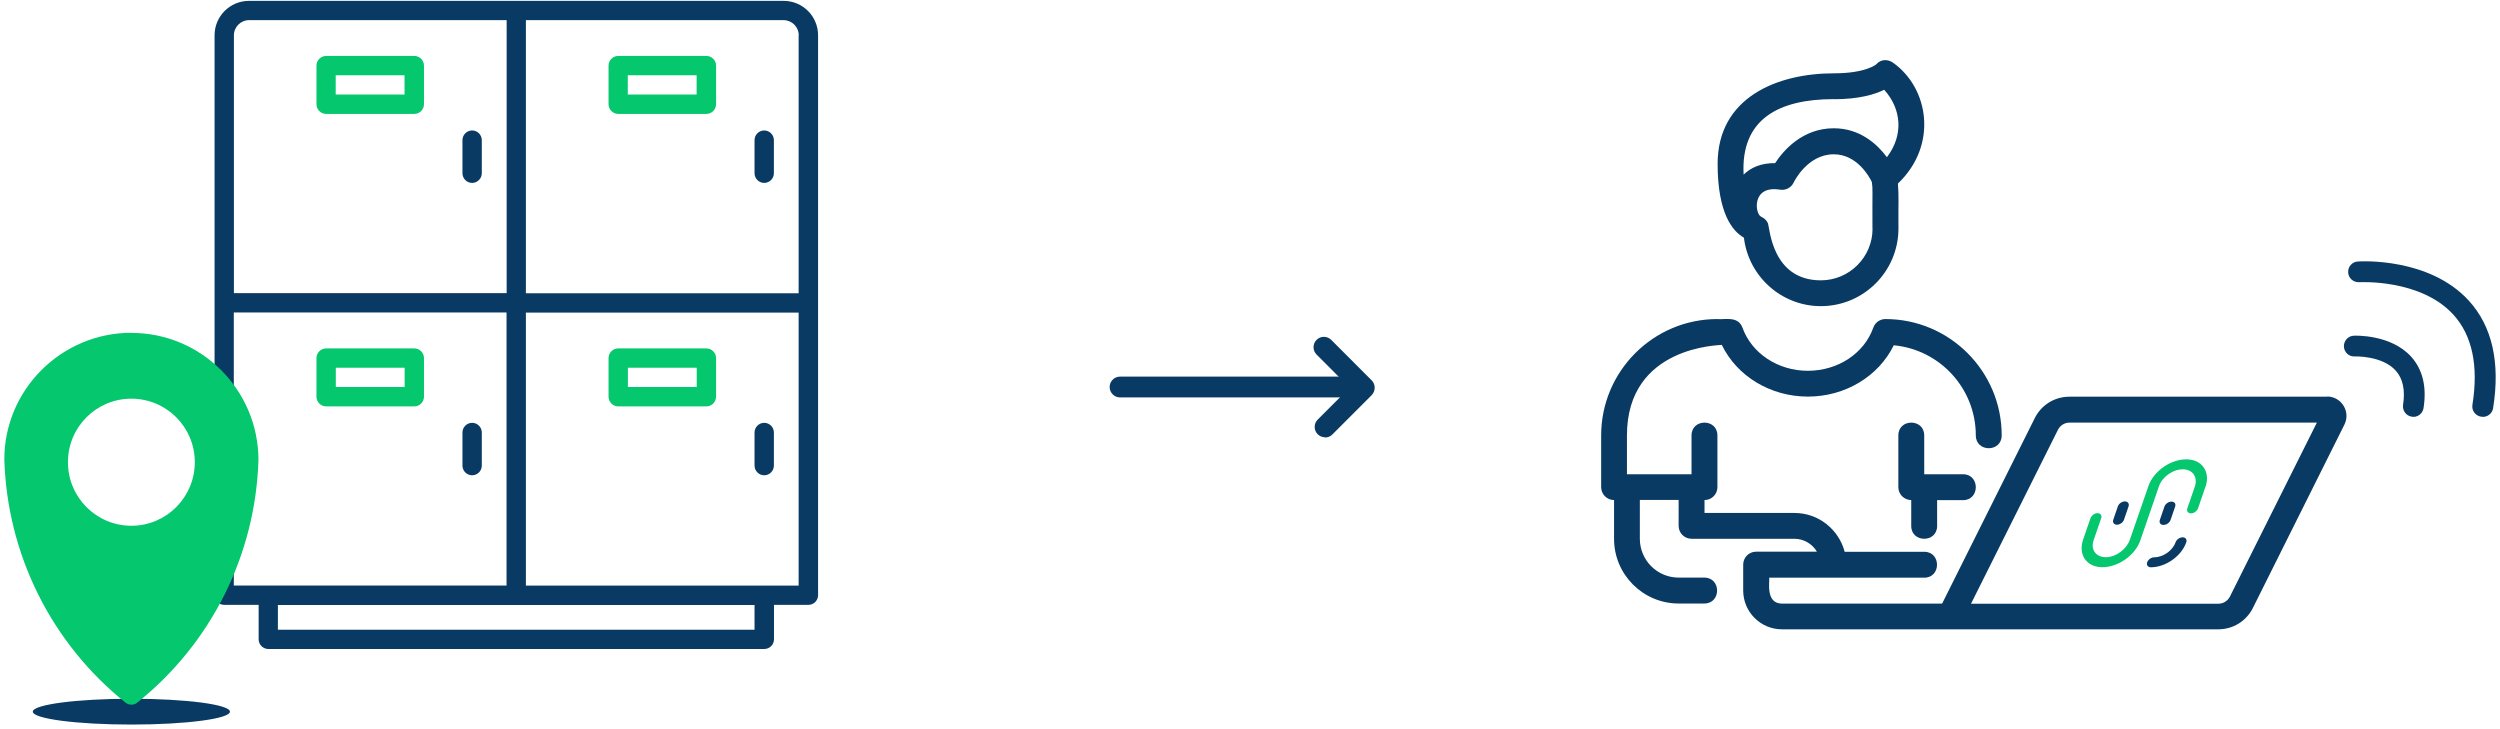
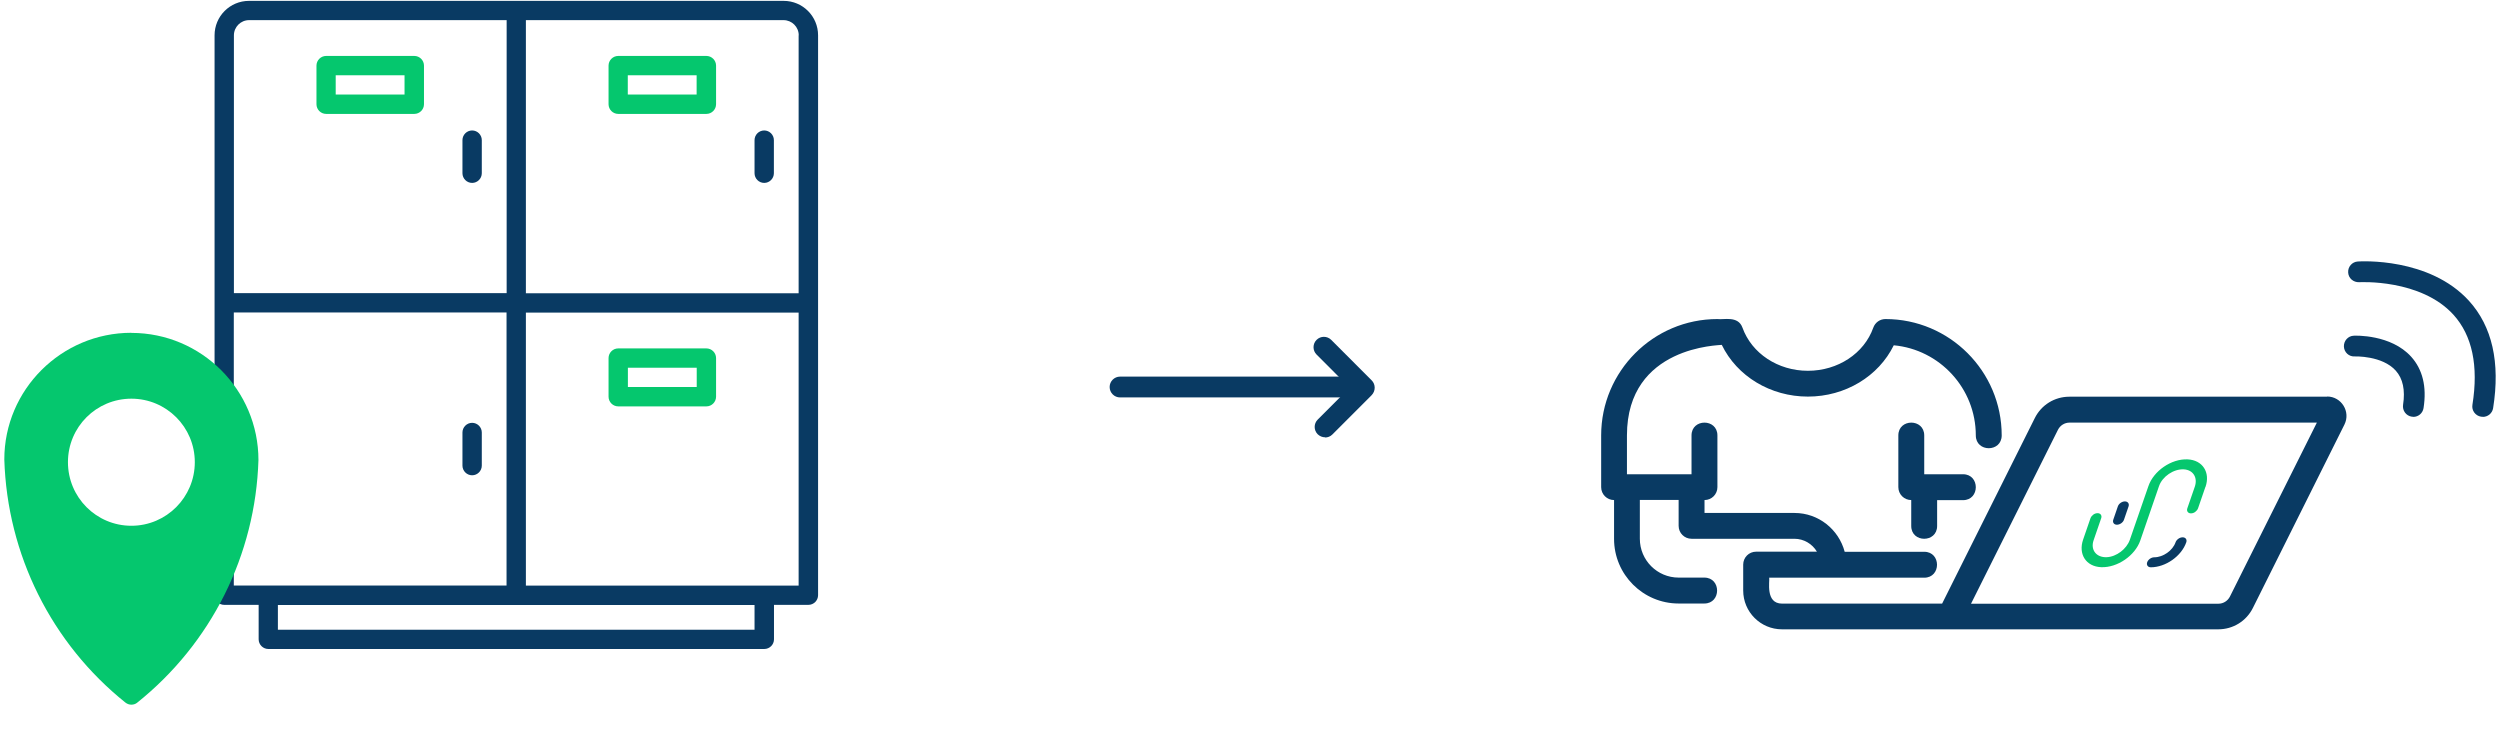
<svg xmlns="http://www.w3.org/2000/svg" width="494" height="144" viewBox="0 0 494 144" fill="none">
  <path d="M49.199 0.173C45.439 0.173 42.398 3.217 42.398 6.98V117.608C42.398 118.657 43.261 119.521 44.309 119.521H51.11V126.329C51.11 127.378 51.973 128.241 53.021 128.241H151.029C152.077 128.241 152.94 127.378 152.94 126.329V119.521H159.741C160.789 119.521 161.652 118.657 161.652 117.608V6.98C161.652 3.217 158.611 0.173 154.851 0.173H49.199ZM157.809 6.98V57.945H103.915V3.978H154.83C156.474 3.978 157.83 5.315 157.83 6.98H157.809ZM49.199 3.978H100.114V57.924H46.22V6.98C46.22 5.335 47.555 3.978 49.219 3.978H49.199ZM46.199 61.749H100.093V115.696H46.199V61.749ZM149.097 124.437H54.911V119.542H149.097V124.437ZM103.915 115.716V61.77H157.809V115.716H103.915Z" fill="#093A63" />
  <path d="M93.292 36.144C94.34 36.144 95.203 35.28 95.203 34.231V27.691C95.203 26.642 94.34 25.778 93.292 25.778C92.244 25.778 91.381 26.642 91.381 27.691V34.231C91.381 35.28 92.244 36.144 93.292 36.144Z" fill="#093A63" />
  <path d="M151.008 36.144C152.056 36.144 152.919 35.28 152.919 34.231V27.691C152.919 26.642 152.056 25.778 151.008 25.778C149.96 25.778 149.097 26.642 149.097 27.691V34.231C149.097 35.28 149.96 36.144 151.008 36.144Z" fill="#093A63" />
  <path d="M93.292 83.55C92.244 83.55 91.381 84.414 91.381 85.463V92.003C91.381 93.052 92.244 93.916 93.292 93.916C94.34 93.916 95.203 93.052 95.203 92.003V85.463C95.203 84.414 94.34 83.55 93.292 83.55Z" fill="#093A63" />
-   <path d="M151.008 83.55C149.96 83.55 149.097 84.414 149.097 85.463V92.003C149.097 93.052 149.96 93.916 151.008 93.916C152.056 93.916 152.919 93.052 152.919 92.003V85.463C152.919 84.414 152.056 83.55 151.008 83.55Z" fill="#093A63" />
  <path d="M64.445 22.508H81.868C82.916 22.508 83.779 21.644 83.779 20.596V12.965C83.779 11.916 82.916 11.053 81.868 11.053H64.445C63.397 11.053 62.534 11.916 62.534 12.965V20.596C62.534 21.644 63.397 22.508 64.445 22.508ZM66.335 14.878H79.937V18.683H66.335V14.878Z" fill="#05C76E" />
  <path d="M122.161 22.508H139.584C140.632 22.508 141.495 21.644 141.495 20.596V12.965C141.495 11.916 140.632 11.053 139.584 11.053H122.161C121.113 11.053 120.25 11.916 120.25 12.965V20.596C120.25 21.644 121.113 22.508 122.161 22.508ZM124.051 14.878H137.653V18.683H124.051V14.878Z" fill="#05C76E" />
-   <path d="M81.868 68.845H64.445C63.397 68.845 62.534 69.709 62.534 70.758V78.388C62.534 79.437 63.397 80.301 64.445 80.301H81.868C82.916 80.301 83.779 79.437 83.779 78.388V70.758C83.779 69.709 82.916 68.845 81.868 68.845ZM79.957 76.475H66.355V72.67H79.957V76.475Z" fill="#05C76E" />
  <path d="M139.584 68.845H122.161C121.113 68.845 120.25 69.709 120.25 70.758V78.388C120.25 79.437 121.113 80.301 122.161 80.301H139.584C140.632 80.301 141.495 79.437 141.495 78.388V70.758C141.495 69.709 140.632 68.845 139.584 68.845ZM137.673 76.475H124.071V72.67H137.673V76.475Z" fill="#05C76E" />
-   <path d="M25.96 143.173C36.718 143.173 45.439 142.031 45.439 140.623C45.439 139.214 36.718 138.072 25.96 138.072C15.203 138.072 6.482 139.214 6.482 140.623C6.482 142.031 15.203 143.173 25.96 143.173Z" fill="#093A63" />
  <path d="M25.96 65.76C12.112 65.76 0.852 77.01 0.852 90.79C1.428 109.608 10.181 127.131 24.789 138.833C25.139 139.101 25.529 139.245 25.96 139.245C26.392 139.245 26.782 139.101 27.049 138.895C41.761 127.151 50.493 109.629 51.069 90.913C51.069 77.051 39.809 65.781 25.96 65.781V65.76ZM25.96 103.891C19.036 103.891 13.427 98.276 13.427 91.324C13.427 84.373 19.036 78.779 25.96 78.779C32.885 78.779 38.494 84.393 38.494 91.324C38.494 98.255 32.885 103.891 25.96 103.891Z" fill="#05C76E" />
-   <path d="M25.96 66.48C12.502 66.48 1.571 77.38 1.571 90.79C2.126 109.361 10.756 126.678 25.241 138.278C25.673 138.607 26.392 138.504 26.618 138.319C41.145 126.72 49.795 109.423 50.37 90.872C50.37 77.421 39.419 66.48 25.981 66.48H25.96ZM25.96 104.61C18.666 104.61 12.708 98.646 12.708 91.324C12.708 84.003 18.646 78.059 25.96 78.059C33.275 78.059 39.213 84.003 39.213 91.324C39.213 98.646 33.275 104.61 25.96 104.61Z" fill="#05C76E" />
+   <path d="M25.96 66.48C12.502 66.48 1.571 77.38 1.571 90.79C25.673 138.607 26.392 138.504 26.618 138.319C41.145 126.72 49.795 109.423 50.37 90.872C50.37 77.421 39.419 66.48 25.981 66.48H25.96ZM25.96 104.61C18.666 104.61 12.708 98.646 12.708 91.324C12.708 84.003 18.646 78.059 25.96 78.059C33.275 78.059 39.213 84.003 39.213 91.324C39.213 98.646 33.275 104.61 25.96 104.61Z" fill="#05C76E" />
  <path d="M425 112.097C424.425 112.097 424.096 111.644 424.281 111.109C424.466 110.575 425.082 110.122 425.678 110.122C427.424 110.122 429.315 108.806 429.89 107.161C430.075 106.626 430.691 106.173 431.287 106.173C431.883 106.173 432.191 106.626 432.006 107.161C431.061 109.896 427.918 112.097 425 112.097Z" fill="#093A63" />
  <path d="M420.603 100.065L419.699 102.698C419.514 103.253 418.877 103.685 418.302 103.685C417.726 103.685 417.398 103.232 417.582 102.698L418.487 100.065C418.671 99.51 419.308 99.078 419.884 99.078C420.459 99.078 420.788 99.53 420.603 100.065Z" fill="#093A63" />
  <path d="M435.787 96.219L434.328 100.456C434.225 100.723 434.02 100.97 433.773 101.155C433.527 101.34 433.219 101.443 432.931 101.443C432.356 101.443 432.027 100.991 432.212 100.456L433.691 96.178C434.308 94.389 433.383 92.846 431.513 92.743C429.5 92.641 427.281 94.162 426.623 96.055L422.925 106.79C421.897 109.793 418.384 112.199 415.199 112.076C412.179 111.953 410.638 109.485 411.624 106.626L413.083 102.389C413.185 102.122 413.391 101.875 413.637 101.69C413.884 101.505 414.192 101.402 414.48 101.402C415.055 101.402 415.384 101.854 415.199 102.389L413.699 106.749C413.042 108.641 414.213 110.184 416.288 110.102C418.219 110.019 420.212 108.477 420.849 106.688L424.527 96.055C425.555 93.052 429.048 90.646 432.232 90.769C435.253 90.892 436.794 93.36 435.807 96.219H435.787Z" fill="#05C76E" />
-   <path d="M428.904 102.739L429.808 100.106C429.993 99.551 429.685 99.119 429.089 99.119C428.513 99.119 427.876 99.551 427.691 100.106L426.787 102.739C426.603 103.294 426.911 103.726 427.507 103.726C428.082 103.726 428.719 103.294 428.904 102.739Z" fill="#093A63" />
  <path d="M459.868 78.388H408.912C405.994 78.388 403.364 80.013 402.07 82.625L383.762 119.274H352.141C348.771 119.274 349.737 114.811 349.593 114.153H380.228C383.598 114.153 383.598 109.032 380.228 109.032H364.51C363.339 104.631 359.353 101.361 354.586 101.361H336.813V98.811C338.231 98.811 339.361 97.659 339.361 96.26V86.039C339.361 82.666 334.245 82.666 334.245 86.039V93.71H321.485V86.039C321.485 68.269 339.957 68.249 340.224 68.146C343.224 74.336 349.84 78.367 357.237 78.367C364.633 78.367 371.208 74.357 374.208 68.228C383.29 69.071 390.42 76.743 390.42 86.039C390.42 89.412 395.536 89.412 395.536 86.039C395.536 73.349 385.221 63.045 372.564 63.045C371.475 63.045 370.53 63.724 370.16 64.752C368.352 69.853 363.154 73.267 357.237 73.267C351.319 73.267 346.141 69.832 344.313 64.752C343.45 62.325 340.594 63.23 339.361 63.045C326.683 63.045 316.389 73.37 316.389 86.039V96.26C316.389 97.679 317.54 98.811 318.937 98.811V106.482C318.937 113.536 324.67 119.254 331.697 119.254H336.772C340.142 119.254 340.142 114.133 336.772 114.133H331.697C327.464 114.133 324.033 110.698 324.033 106.461V98.79H331.697V103.911C331.697 105.33 332.847 106.461 334.245 106.461H354.565C356.456 106.461 358.12 107.49 359.024 109.012H347.004C345.587 109.012 344.456 110.163 344.456 111.562V116.683C344.456 120.92 347.888 124.354 352.12 124.354H438.335C441.252 124.354 443.882 122.73 445.177 120.118L463.258 83.9C464.532 81.35 462.662 78.347 459.827 78.347L459.868 78.388ZM440.636 117.876C440.204 118.74 439.321 119.295 438.355 119.295H389.474L406.652 84.928C407.083 84.064 407.967 83.509 408.932 83.509H457.813L440.636 117.876Z" fill="#093A63" />
-   <path d="M344.6 46.983C345.504 54.572 351.977 60.495 359.805 60.495C368.25 60.495 375.133 53.626 375.133 45.152C375.092 39.887 375.236 38.941 375.03 36.267C382.961 28.719 381.174 17.428 374.064 12.389C372.996 11.629 371.619 11.711 370.756 12.698C370.756 12.698 368.763 14.487 362.373 14.487C351.257 14.487 339.402 19.197 339.402 32.38C339.402 42.17 342.361 45.707 344.621 46.983H344.6ZM370.017 45.173C370.017 50.808 365.435 55.394 359.805 55.394C350.045 55.394 349.716 44.926 349.326 44.083C348.874 43.157 348.237 42.993 347.99 42.807C346.799 42.334 346.018 36.555 351.73 37.481C352.86 37.666 353.97 37.069 354.442 36.041C354.463 35.979 357.113 30.488 362.353 30.488C366.893 30.488 369.339 34.828 369.873 35.959C370.099 37.501 369.955 37.419 369.996 45.193L370.017 45.173ZM362.353 19.608C367.387 19.608 370.489 18.642 372.318 17.737C375.729 21.521 376.201 26.683 372.852 31.064C370.962 28.514 367.551 25.346 362.353 25.346C356.148 25.346 352.367 29.768 350.764 32.236C347.99 32.195 345.956 33.121 344.539 34.499C343.943 23.557 351.442 19.588 362.353 19.588V19.608Z" fill="#093A63" />
  <path d="M382.776 103.952V98.831H387.892C391.262 98.831 391.262 93.71 387.892 93.71H380.228V86.039C380.228 82.666 375.112 82.666 375.112 86.039V96.26C375.112 97.679 376.263 98.811 377.66 98.811V103.932C377.66 107.305 382.776 107.305 382.776 103.932V103.952Z" fill="#093A63" />
  <path d="M476.881 82.357C476.778 82.357 476.675 82.357 476.572 82.337C475.442 82.172 474.682 81.123 474.846 79.992C475.298 77.072 474.805 74.809 473.408 73.246C470.717 70.243 465.354 70.429 465.292 70.429C464.162 70.511 463.196 69.606 463.155 68.475C463.114 67.344 463.977 66.377 465.107 66.336C465.395 66.315 472.442 66.048 476.449 70.49C478.709 72.999 479.552 76.413 478.894 80.63C478.73 81.658 477.867 82.378 476.86 82.378L476.881 82.357Z" fill="#093A63" />
  <path d="M490.585 82.357C490.483 82.357 490.359 82.357 490.257 82.337C489.126 82.152 488.366 81.103 488.551 79.992C489.784 72.28 488.51 66.295 484.812 62.202C478.319 55.065 466.278 55.764 466.176 55.764C465.025 55.806 464.059 54.983 463.998 53.852C463.916 52.721 464.779 51.733 465.909 51.672C466.484 51.631 480.004 50.828 487.853 59.425C492.455 64.485 494.078 71.621 492.64 80.65C492.476 81.658 491.613 82.378 490.606 82.378L490.585 82.357Z" fill="#093A63" />
  <path d="M269.111 78.532H221.319C220.189 78.532 219.265 77.606 219.265 76.475C219.265 75.344 220.189 74.418 221.319 74.418H269.111C270.241 74.418 271.166 75.344 271.166 76.475C271.166 77.606 270.241 78.532 269.111 78.532Z" fill="#093A63" />
  <path d="M261.838 86.409C261.303 86.409 260.79 86.203 260.379 85.812C259.578 85.01 259.578 83.715 260.379 82.912L266.687 76.599L260.153 70.058C259.352 69.256 259.352 67.961 260.153 67.159C260.954 66.356 262.249 66.356 263.05 67.159L271.043 75.159C271.433 75.55 271.639 76.064 271.639 76.619C271.639 77.174 271.413 77.689 271.043 78.079L263.276 85.854C262.865 86.265 262.351 86.45 261.817 86.45L261.838 86.409Z" fill="#093A63" />
</svg>